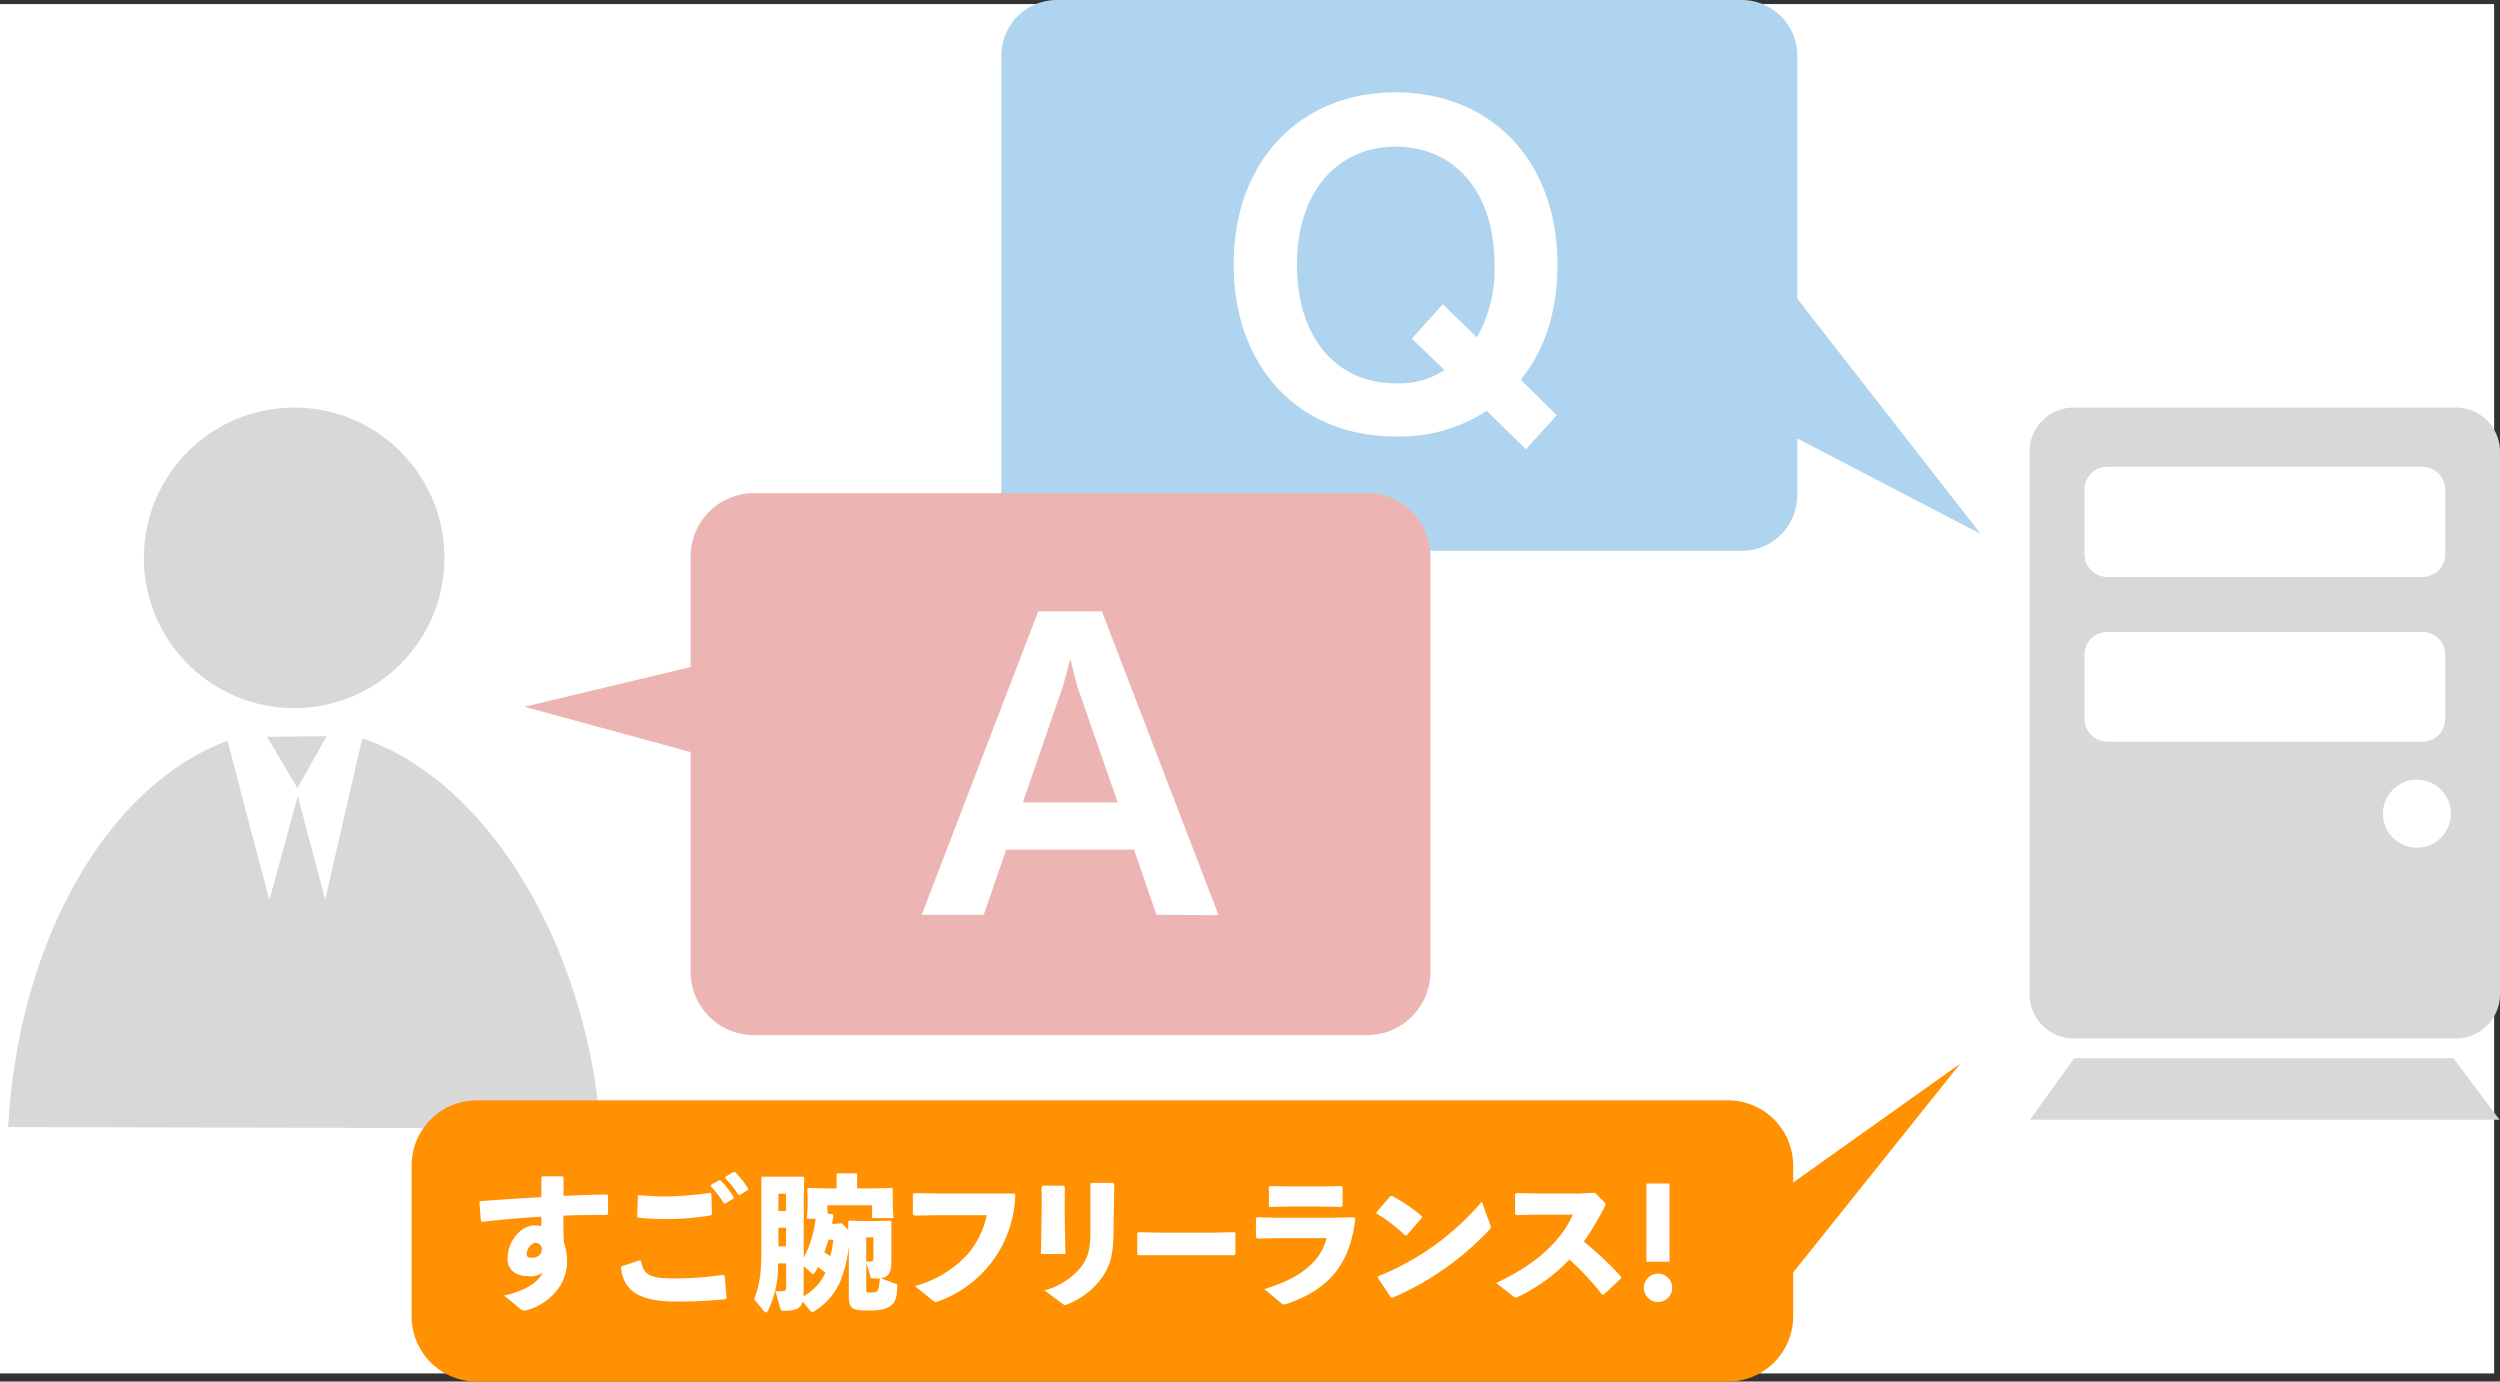
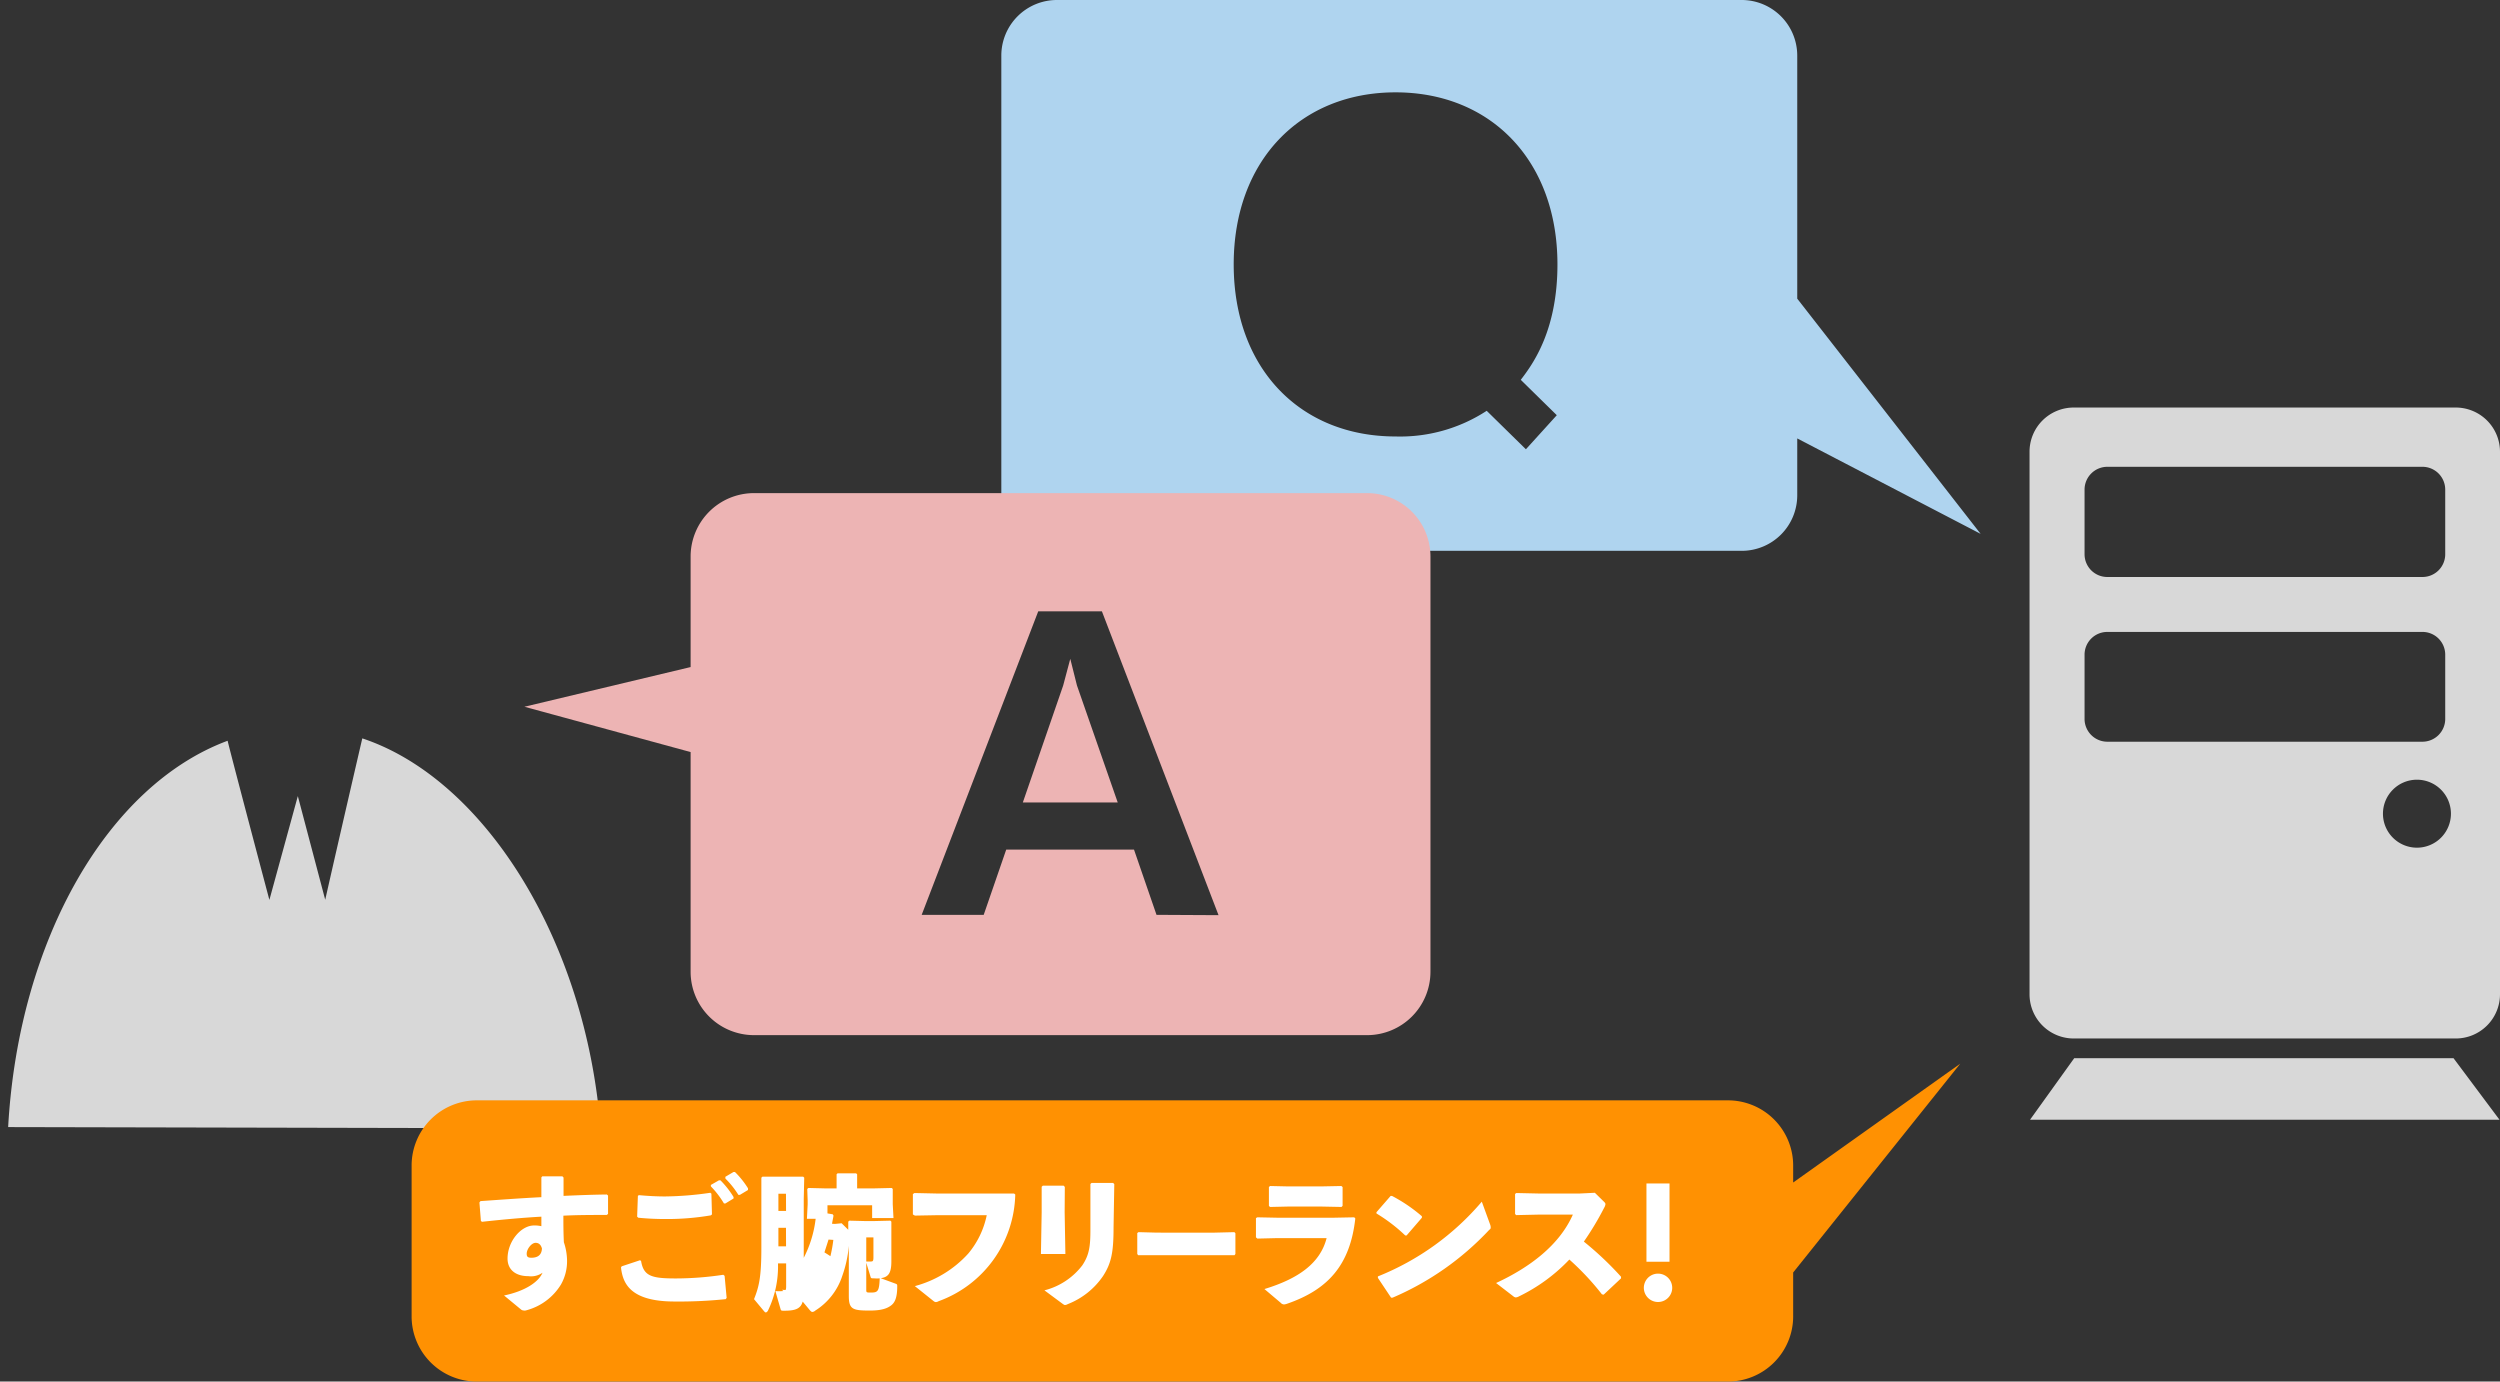
<svg xmlns="http://www.w3.org/2000/svg" viewBox="0 0 306.72 169.5">
  <rect x="0" y="0" width="306.72" height="169.5" fill="#333333" stroke="none" />
  <defs>
    <style>.cls-1{fill:#fff}.cls-2{fill:#d8d8d8}.cls-3{fill:#afd4ef}.cls-4{fill:#edb4b4}</style>
  </defs>
  <g id="レイヤー_2" data-name="レイヤー 2">
    <g id="レイヤー_1-2" data-name="レイヤー 1">
-       <path class="cls-1" d="M0 .5h306v168H0z" />
-       <circle class="cls-2" cx="36.09" cy="68.44" r="18.44" />
-       <path class="cls-2" d="M36.49 96.69l3.58-6.37-7.3.08 3.72 6.29z" />
      <path class="cls-2" d="M44.45 90.59s-2.45 10.52-4.55 19.8l-3.36-12.72-3.49 12.74c-2.44-9.2-5.18-19.6-5.12-19.53C13.29 96.31 2.29 115.21 1 138.28l72.68.16c-1.82-23.2-14.33-42.9-29.23-47.85zM301.31 50h-46.9a5.42 5.42 0 0 0-5.41 5.41V122a5.42 5.42 0 0 0 5.41 5.41h46.9a5.43 5.43 0 0 0 5.41-5.41V55.41a5.43 5.43 0 0 0-5.41-5.41zm-45.56 10.06a2.8 2.8 0 0 1 2.79-2.79h38.64a2.8 2.8 0 0 1 2.82 2.79V68a2.79 2.79 0 0 1-2.79 2.79h-38.67a2.79 2.79 0 0 1-2.79-2.79zm0 28.18v-7.92a2.79 2.79 0 0 1 2.79-2.79h38.64a2.79 2.79 0 0 1 2.82 2.79v7.92a2.8 2.8 0 0 1-2.82 2.76h-38.64a2.8 2.8 0 0 1-2.79-2.76zM296.53 104a4.17 4.17 0 1 1 4.17-4.17 4.17 4.17 0 0 1-4.17 4.17zm10.13 33.38h-57.6l5.42-7.55h46.54l5.64 7.55z" />
-       <path class="cls-3" d="M171.22 18c-7 0-12.1 5.37-12.1 14.49s5 14.54 12.1 14.54a10.06 10.06 0 0 0 6-1.63l-4-3.85 3.8-4.23 4.17 4.07a16.67 16.67 0 0 0 2.17-8.9c.01-9.06-4.98-14.49-12.14-14.49z" />
      <path class="cls-3" d="M220.5 36.64V6.79A6.82 6.82 0 0 0 213.71 0h-84.07a6.82 6.82 0 0 0-6.79 6.79v54a6.81 6.81 0 0 0 6.79 6.79h84.07a6.81 6.81 0 0 0 6.79-6.79v-7L243 65.5zM191 50.94l-3.79 4.18-4.81-4.72a19.43 19.43 0 0 1-11.18 3.15c-11.72 0-19.86-8.36-19.86-21.11s8.19-21.11 19.86-21.11 19.86 8.36 19.86 21.11c0 8.09-3 12.21-4.5 14.16z" />
      <path class="cls-4" d="M131.31 80.83l-.87 3.27-4.95 14.35h11.64l-5-14.35-.82-3.27z" />
      <path class="cls-4" d="M167.73 60.5H92.5a7.78 7.78 0 0 0-7.77 7.77v13.57l-20.39 4.87 20.39 5.56v27A7.78 7.78 0 0 0 92.5 127h75.23a7.78 7.78 0 0 0 7.77-7.77v-51a7.78 7.78 0 0 0-7.77-7.73zm-25.84 51.74l-2.76-8h-15.68l-2.76 8h-7.61L127.38 75h7.81l14.31 37.28z" />
      <path d="M240.5 130.5L220 145.08V143a8 8 0 0 0-8-8H58.5a8 8 0 0 0-8 8v18.5a8 8 0 0 0 8 8H212a8 8 0 0 0 8-8v-5.38z" fill="#ff9102" />
-       <path class="cls-1" d="M61.84 158.94c2.61-.54 4.25-1.67 4.72-2.79a2.44 2.44 0 0 1-1.73.42c-1.66 0-2.56-.87-2.56-2.15 0-2.14 1.66-4.07 3.25-4.07a3.66 3.66 0 0 1 .9.09v-1.17c-2.31.13-4.74.35-7.28.63l-.14-.1-.18-2.27.13-.17c2.5-.17 5-.36 7.47-.48v-2.43l.11-.13H69l.14.15v2.25c1.8-.08 3.6-.15 5.31-.17l.15.13v2.25l-.15.13c-1.78 0-3.58 0-5.33.09 0 1 0 2 .06 3.26a7.33 7.33 0 0 1 .39 2.19 5.79 5.79 0 0 1-.75 3 7.11 7.11 0 0 1-4.14 3.13l-.18.05a.64.64 0 0 1-.26 0 .55.55 0 0 1-.28-.09zm3.87-6.46c-.5 0-1.09.77-1.09 1.33 0 .34.1.5.57.5.74 0 1.26-.3 1.3-1.13-.13-.5-.42-.7-.78-.7zm10.57 2.88l2.23-.74.14.07c.31 1.88 1.28 2.16 4.29 2.16a39.49 39.49 0 0 0 5.8-.45l.16.13.25 2.7-.11.16a56.06 56.06 0 0 1-6.28.29c-5.38 0-6.36-2.18-6.57-4.19zm2.1-8.73c1.08.1 2.15.16 3.21.16a40.51 40.51 0 0 0 5.56-.45l.13.11.07 2.54-.14.12a32 32 0 0 1-5.64.45c-1 0-2.18-.05-3.26-.16l-.14-.13.09-2.55zm8.83-1.25l1-.57h.18a11 11 0 0 1 1.61 2.05v.18l-1 .61h-.18a11.15 11.15 0 0 0-1.6-2.09zm1.78-1l1-.59h.18a10.79 10.79 0 0 1 1.6 2v.21l-1 .6h-.18a10.62 10.62 0 0 0-1.59-2zm13.44 5.78l.83-.08.81.8v-1l.13-.12 1.94.05h1.1l2-.05.12.12v4.88c0 1.48-.39 1.93-1.31 2.06l1.85.68c.18.07.18.13.18.31 0 1.4-.29 2-.75 2.35s-1.14.63-2.6.63c-2.09 0-2.59-.14-2.59-1.78v-6.16a14.78 14.78 0 0 1-.81 3.71 7.92 7.92 0 0 1-3.3 4.23.61.61 0 0 1-.36.17c-.11 0-.21-.09-.36-.27l-.83-1c-.25.89-.92 1.12-2.27 1.12-.34 0-.39 0-.45-.22l-.63-2.19a6.83 6.83 0 0 0 .92 0c.27 0 .4-.07.4-.54V155h-1a12.47 12.47 0 0 1-1.24 5.82c-.08.12-.17.2-.26.2s-.12-.06-.21-.15l-1.23-1.48c.62-1.54.9-2.75.9-6.28v-8.62l.13-.13h5l.13.13-.06 2.62v7.21a13.94 13.94 0 0 0 1.46-4.79H99l.09-1.78v-.46l-.05-1.42.14-.12 2 .05h1.46v-1.73l.12-.12h2.27l.13.12v1.73h2.12l2.13-.05.12.12v1.88l.09 1.69H107v-1.57h-5.48v1l.65.11.09.16c-.05.34-.13.68-.18 1zm-6-3.7h-.93v2.11h.94zm0 4.18h-.93v2.27h.94zm2.16 7.78v.63a7.21 7.21 0 0 0 2-1.75 5.63 5.63 0 0 0 .67-1.17c-.29-.23-.6-.46-.9-.68-.13.23-.25.45-.4.67s-.16.19-.23.19-.13-.05-.22-.14l-.9-.85zm3.06-6.34c-.16.52-.32 1-.5 1.57.25.16.5.31.73.47a16.43 16.43 0 0 0 .36-2zm4.63 2.69a5.54 5.54 0 0 0 .61 0c.22 0 .27-.13.27-.51v-2.45h-.88zm0 3.4c0 .41 0 .41.59.41.83 0 1-.16 1.06-1.74a4.44 4.44 0 0 1-.66 0c-.36 0-.42 0-.47-.21l-.52-1.71zm5.91-11.8l2.73.06h9.49l.15.12a14.26 14.26 0 0 1-9.4 13.09.76.76 0 0 1-.34.11c-.11 0-.2-.05-.38-.2l-2.2-1.76a13.56 13.56 0 0 0 6.56-4 10.66 10.66 0 0 0 2.26-4.7H115l-2.75.05-.25-.14v-2.5zm18.43 2.35l.09 5.13h-3l.09-5.1v-3.15l.14-.13h2.56l.14.15zm6 1.85c0 3.08-.27 4.41-1.3 6A9.35 9.35 0 0 1 131 160a.76.76 0 0 1-.34.11c-.09 0-.18-.07-.36-.2l-2.16-1.6a8.46 8.46 0 0 0 4.64-3.06c.87-1.29 1-2.38 1-4.41v-5.58l.14-.13h2.65l.14.15zm12.43 3.43h-9.41l-.11-.15v-2.57l.15-.11 2.26.06H149l2.44-.06.13.13v2.55l-.11.15zm5.04-2.19v-2.36l.16-.1 2.47.05h6.91l2.52-.05.13.14c-.63 5.71-3.35 8.73-8.36 10.46a1.53 1.53 0 0 1-.38.09.56.56 0 0 1-.41-.2l-2-1.69c4.14-1.26 6.84-3.15 7.63-6.25h-6l-2.49.06zm8.08-3.78H158l-2.19.05-.13-.14v-2.32l.16-.11 2.18.05h4.07l2.48-.05.15.13v2.3l-.13.14zm6.7.7l1.74-2h.18a19.32 19.32 0 0 1 3.66 2.49v.18l-1.88 2.18h-.16a20.28 20.28 0 0 0-3.53-2.7zm13.95 1.5a1 1 0 0 1 .07.34c0 .13 0 .2-.18.32a35.13 35.13 0 0 1-11.86 8.32h-.18l-1.62-2.43v-.18a32.62 32.62 0 0 0 12.75-9.17zm13.72 8.57a32.73 32.73 0 0 0-4-4.27 21.23 21.23 0 0 1-6.18 4.52 1 1 0 0 1-.39.13.54.54 0 0 1-.29-.13l-2.13-1.64c4.14-1.92 7.76-4.64 9.42-8.39h-4.29l-2.68.06-.12-.15v-2.45l.16-.11 2.7.06h5.09l1.84-.09 1.1 1.08c.13.12.2.22.2.32a1.13 1.13 0 0 1-.16.44 36.06 36.06 0 0 1-2.49 4.15 39.45 39.45 0 0 1 4.56 4.31v.2l-2.13 2zm8.62-.8a1.74 1.74 0 1 1-1.73-1.74 1.74 1.74 0 0 1 1.73 1.74zm-.33-3.2H202v-9.6h2.83z" />
+       <path class="cls-1" d="M61.84 158.94c2.61-.54 4.25-1.67 4.72-2.79a2.44 2.44 0 0 1-1.73.42c-1.66 0-2.56-.87-2.56-2.15 0-2.14 1.66-4.07 3.25-4.07a3.66 3.66 0 0 1 .9.09v-1.17c-2.31.13-4.74.35-7.28.63l-.14-.1-.18-2.27.13-.17c2.5-.17 5-.36 7.47-.48v-2.43l.11-.13H69l.14.15v2.25c1.8-.08 3.6-.15 5.31-.17l.15.13v2.25l-.15.13c-1.78 0-3.58 0-5.33.09 0 1 0 2 .06 3.26a7.33 7.33 0 0 1 .39 2.19 5.79 5.79 0 0 1-.75 3 7.11 7.11 0 0 1-4.14 3.13l-.18.05a.64.64 0 0 1-.26 0 .55.55 0 0 1-.28-.09zm3.87-6.46c-.5 0-1.09.77-1.09 1.33 0 .34.1.5.57.5.74 0 1.26-.3 1.3-1.13-.13-.5-.42-.7-.78-.7zm10.57 2.88l2.23-.74.14.07c.31 1.88 1.28 2.16 4.29 2.16a39.49 39.49 0 0 0 5.8-.45l.16.13.25 2.7-.11.16a56.06 56.06 0 0 1-6.28.29c-5.38 0-6.36-2.18-6.57-4.19zm2.1-8.73c1.08.1 2.15.16 3.21.16a40.51 40.51 0 0 0 5.56-.45l.13.11.07 2.54-.14.12a32 32 0 0 1-5.64.45c-1 0-2.18-.05-3.26-.16l-.14-.13.09-2.55zm8.83-1.25l1-.57h.18a11 11 0 0 1 1.61 2.05v.18l-1 .61h-.18a11.15 11.15 0 0 0-1.6-2.09zm1.78-1l1-.59h.18a10.79 10.79 0 0 1 1.6 2v.21l-1 .6h-.18a10.62 10.62 0 0 0-1.59-2zm13.44 5.78l.83-.08.81.8v-1l.13-.12 1.94.05h1.1l2-.05.12.12v4.88c0 1.48-.39 1.93-1.31 2.06l1.85.68c.18.07.18.13.18.31 0 1.4-.29 2-.75 2.35s-1.14.63-2.6.63c-2.09 0-2.59-.14-2.59-1.78v-6.16a14.78 14.78 0 0 1-.81 3.71 7.92 7.92 0 0 1-3.3 4.23.61.61 0 0 1-.36.17c-.11 0-.21-.09-.36-.27l-.83-1c-.25.89-.92 1.12-2.27 1.12-.34 0-.39 0-.45-.22l-.63-2.19a6.83 6.83 0 0 0 .92 0c.27 0 .4-.07.4-.54V155h-1a12.47 12.47 0 0 1-1.24 5.82c-.08.12-.17.2-.26.2s-.12-.06-.21-.15l-1.23-1.48c.62-1.54.9-2.75.9-6.28v-8.62l.13-.13h5l.13.13-.06 2.62v7.21a13.94 13.94 0 0 0 1.46-4.79H99l.09-1.78v-.46l-.05-1.42.14-.12 2 .05h1.46v-1.73l.12-.12h2.27l.13.12v1.73h2.12l2.13-.05.12.12v1.88l.09 1.69H107v-1.57h-5.48v1l.65.11.09.16c-.05.34-.13.68-.18 1zm-6-3.7h-.93v2.11h.94zm0 4.18h-.93v2.27h.94zm2.16 7.78v.63c-.29-.23-.6-.46-.9-.68-.13.23-.25.45-.4.67s-.16.19-.23.19-.13-.05-.22-.14l-.9-.85zm3.06-6.34c-.16.52-.32 1-.5 1.57.25.16.5.31.73.47a16.43 16.43 0 0 0 .36-2zm4.63 2.69a5.54 5.54 0 0 0 .61 0c.22 0 .27-.13.27-.51v-2.45h-.88zm0 3.4c0 .41 0 .41.59.41.83 0 1-.16 1.06-1.74a4.44 4.44 0 0 1-.66 0c-.36 0-.42 0-.47-.21l-.52-1.71zm5.91-11.8l2.73.06h9.49l.15.12a14.26 14.26 0 0 1-9.4 13.09.76.76 0 0 1-.34.11c-.11 0-.2-.05-.38-.2l-2.2-1.76a13.56 13.56 0 0 0 6.56-4 10.66 10.66 0 0 0 2.26-4.7H115l-2.75.05-.25-.14v-2.5zm18.43 2.35l.09 5.13h-3l.09-5.1v-3.15l.14-.13h2.56l.14.15zm6 1.85c0 3.08-.27 4.41-1.3 6A9.35 9.35 0 0 1 131 160a.76.76 0 0 1-.34.11c-.09 0-.18-.07-.36-.2l-2.16-1.6a8.46 8.46 0 0 0 4.64-3.06c.87-1.29 1-2.38 1-4.41v-5.58l.14-.13h2.65l.14.15zm12.43 3.43h-9.41l-.11-.15v-2.57l.15-.11 2.26.06H149l2.44-.06.13.13v2.55l-.11.15zm5.04-2.19v-2.36l.16-.1 2.47.05h6.91l2.52-.05.13.14c-.63 5.71-3.35 8.73-8.36 10.46a1.53 1.53 0 0 1-.38.09.56.56 0 0 1-.41-.2l-2-1.69c4.14-1.26 6.84-3.15 7.63-6.25h-6l-2.49.06zm8.08-3.78H158l-2.19.05-.13-.14v-2.32l.16-.11 2.18.05h4.07l2.48-.05.15.13v2.3l-.13.14zm6.7.7l1.74-2h.18a19.32 19.32 0 0 1 3.66 2.49v.18l-1.88 2.18h-.16a20.28 20.28 0 0 0-3.53-2.7zm13.95 1.5a1 1 0 0 1 .07.34c0 .13 0 .2-.18.32a35.13 35.13 0 0 1-11.86 8.32h-.18l-1.62-2.43v-.18a32.62 32.62 0 0 0 12.75-9.17zm13.72 8.57a32.73 32.73 0 0 0-4-4.27 21.23 21.23 0 0 1-6.18 4.52 1 1 0 0 1-.39.13.54.54 0 0 1-.29-.13l-2.13-1.64c4.14-1.92 7.76-4.64 9.42-8.39h-4.29l-2.68.06-.12-.15v-2.45l.16-.11 2.7.06h5.09l1.84-.09 1.1 1.08c.13.12.2.22.2.32a1.13 1.13 0 0 1-.16.44 36.06 36.06 0 0 1-2.49 4.15 39.45 39.45 0 0 1 4.56 4.31v.2l-2.13 2zm8.62-.8a1.74 1.74 0 1 1-1.73-1.74 1.74 1.74 0 0 1 1.73 1.74zm-.33-3.2H202v-9.6h2.83z" />
    </g>
  </g>
</svg>